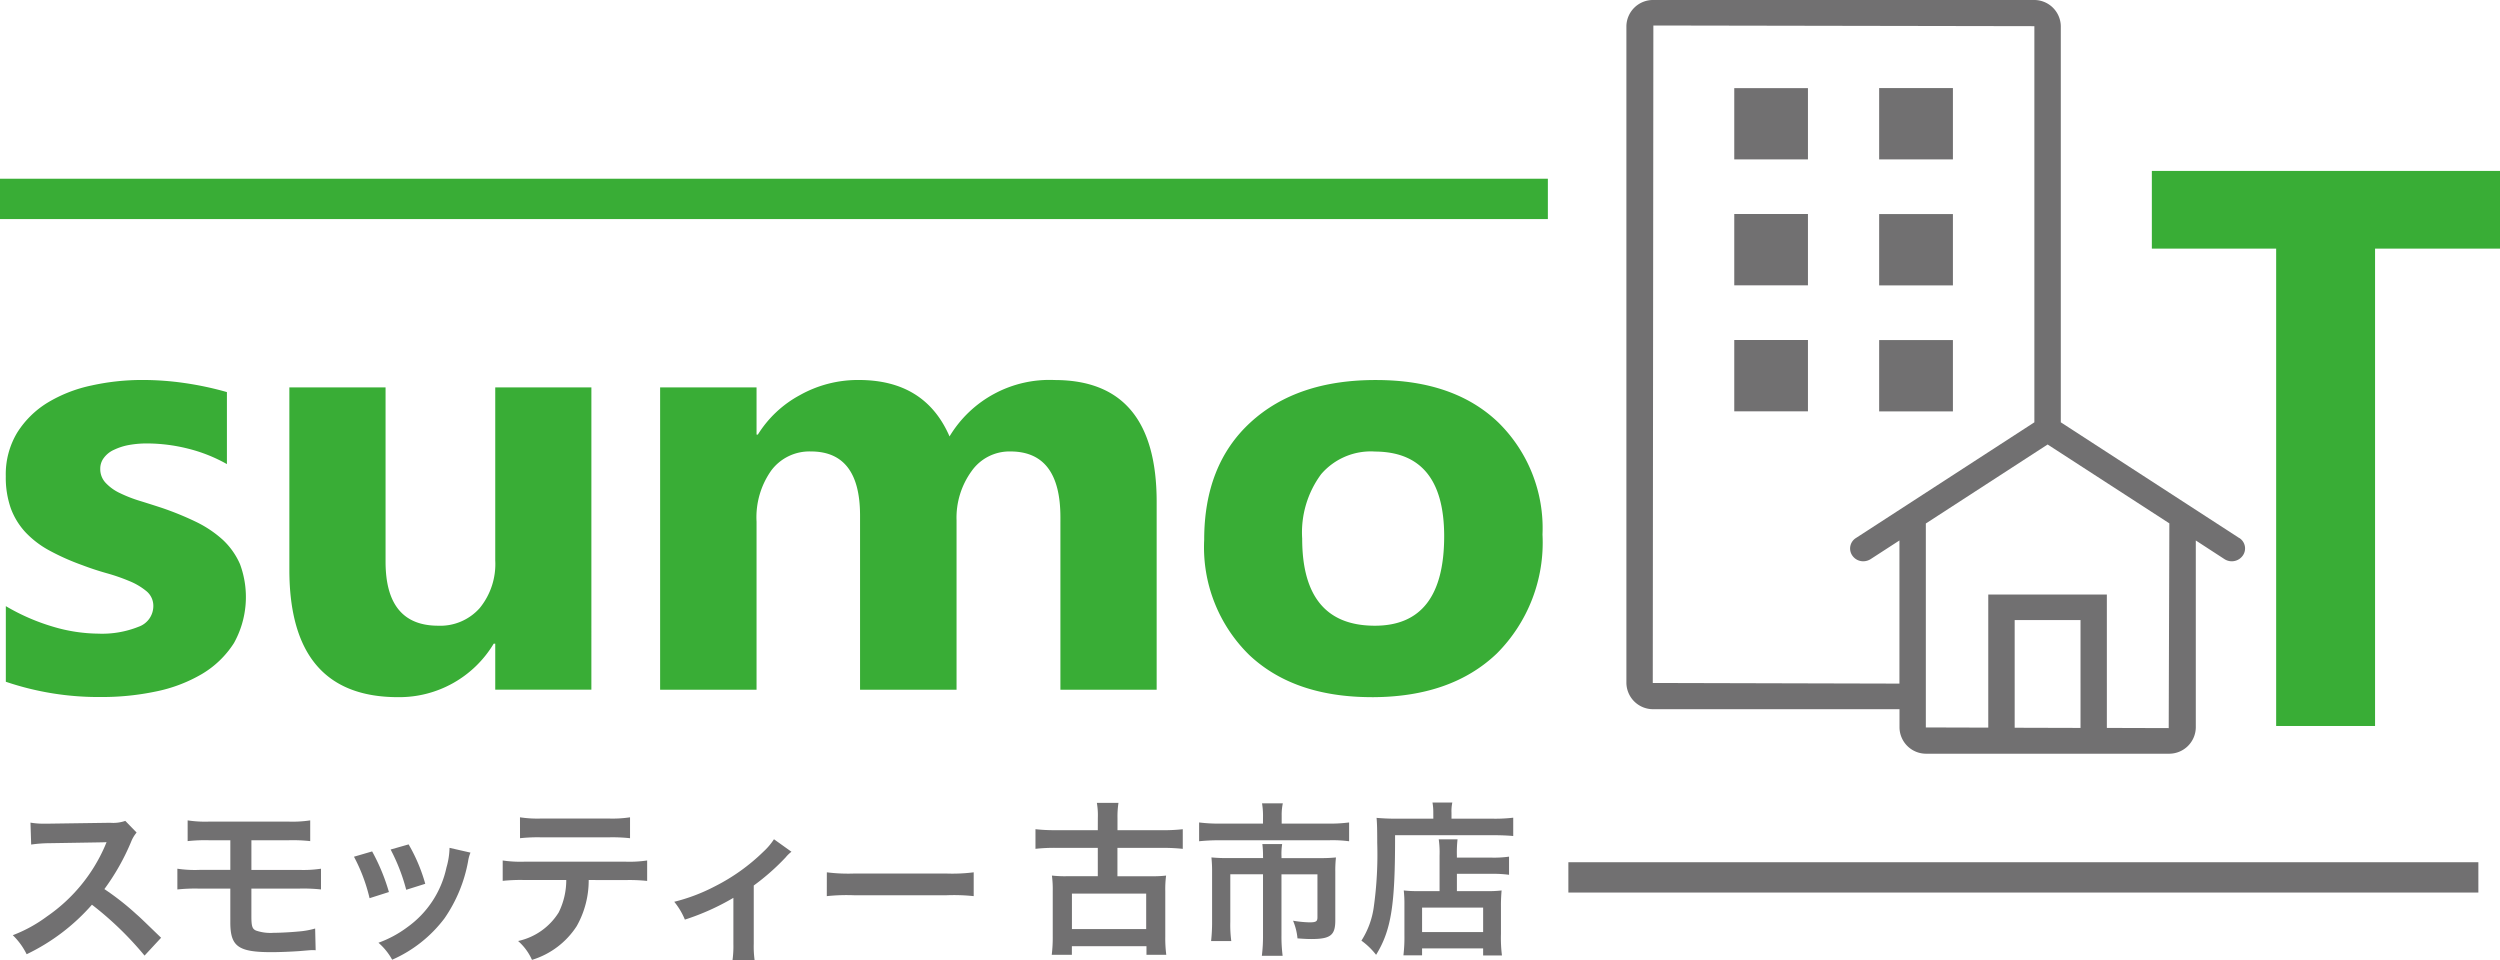
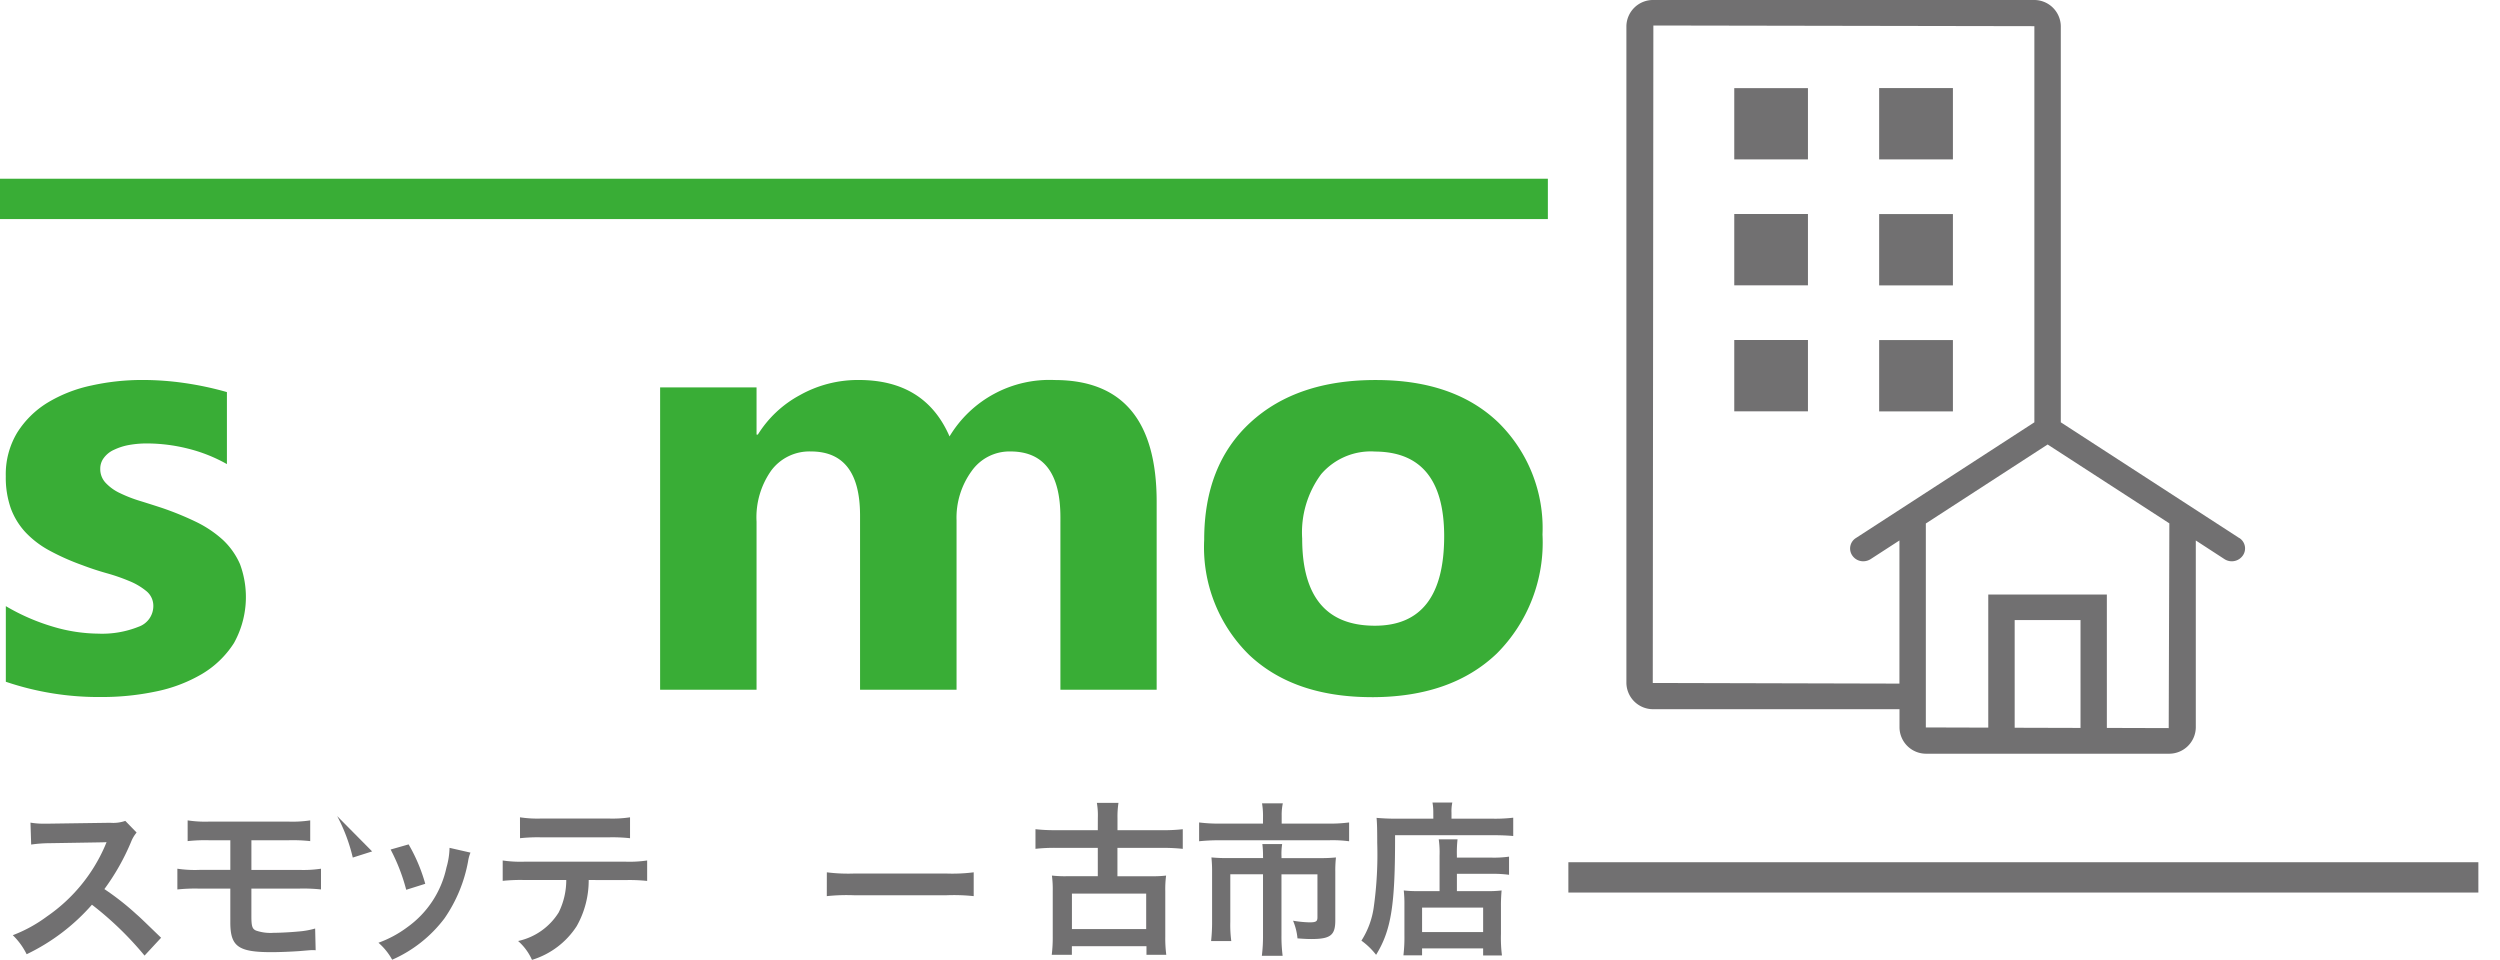
<svg xmlns="http://www.w3.org/2000/svg" id="グループ_1" data-name="グループ 1" width="182.248" height="70" viewBox="0 0 182.248 70">
  <defs>
    <clipPath id="clip-path">
      <rect id="長方形_262" data-name="長方形 262" width="182.248" height="70" fill="none" />
    </clipPath>
  </defs>
  <g id="グループ_404" data-name="グループ 404" clip-path="url(#clip-path)">
    <path id="パス_3927" data-name="パス 3927" d="M349.082,15.606h-5.377v5.2h5.377Zm0-9.186h-5.377v5.2h5.377Zm0,18.369h-5.377v5.2h5.377Zm20.87,14.431-13.005-8.434V1.909A1.941,1.941,0,0,0,354.979,0H327.25a1.94,1.94,0,0,0-1.971,1.909v47.88A1.943,1.943,0,0,0,327.25,51.7h17.938v1.338a1.938,1.938,0,0,0,1.969,1.907h17.656a1.943,1.943,0,0,0,1.975-1.907V39.4l2.092,1.361a.981.981,0,0,0,1.331-.256.9.9,0,0,0-.258-1.29m-28.2,1.29a.958.958,0,0,0,.795.412,1.02,1.02,0,0,0,.535-.157l2.1-1.361V49.834l-17.981-.046.043-47.929,27.775.049V30.786L342.014,39.22a.9.9,0,0,0-.258,1.29m16.628,12.555-4.8-.013V45.2h4.8Zm6.429.013-4.509-.013V43.343h-8.645v9.7l-4.551-.013V38.162l8.878-5.759,8.874,5.75ZM333.142,29.985h5.372v-5.2h-5.372Zm0-18.367h5.372V6.424h-5.372Zm0,9.183h5.372v-5.2h-5.372Z" transform="translate(-206.716)" fill="#717071" />
    <rect id="長方形_260" data-name="長方形 260" width="112.838" height="2.941" transform="translate(0 13.029)" fill="#39ad36" />
    <path id="パス_3928" data-name="パス 3928" d="M1.167,98V92.487A15.233,15.233,0,0,0,4.63,93.992a11.843,11.843,0,0,0,3.264.5,7.143,7.143,0,0,0,2.943-.5,1.6,1.6,0,0,0,1.083-1.505,1.381,1.381,0,0,0-.487-1.078,4.758,4.758,0,0,0-1.26-.749,13.817,13.817,0,0,0-1.684-.582q-.908-.258-1.752-.58a17.1,17.1,0,0,1-2.4-1.069,6.91,6.91,0,0,1-1.731-1.32,5.216,5.216,0,0,1-1.073-1.744,6.77,6.77,0,0,1-.369-2.347A5.878,5.878,0,0,1,2,79.831a6.817,6.817,0,0,1,2.225-2.186A10.292,10.292,0,0,1,7.42,76.4a17.047,17.047,0,0,1,3.727-.4,21.425,21.425,0,0,1,3.071.226,23.4,23.4,0,0,1,3.066.657v5.25A11.294,11.294,0,0,0,14.428,81a12.369,12.369,0,0,0-3-.373,7.233,7.233,0,0,0-1.3.116,4.3,4.3,0,0,0-1.077.348,1.85,1.85,0,0,0-.73.578,1.281,1.281,0,0,0-.27.805,1.451,1.451,0,0,0,.4,1.033,3.393,3.393,0,0,0,1.044.745,9.971,9.971,0,0,0,1.434.56c.533.163,1.048.329,1.576.5a22.256,22.256,0,0,1,2.533,1.033,8.268,8.268,0,0,1,1.952,1.312,5.37,5.37,0,0,1,1.248,1.769,6.9,6.9,0,0,1-.442,5.754,7,7,0,0,1-2.345,2.261,10.872,10.872,0,0,1-3.362,1.271,18.97,18.97,0,0,1-3.951.4A21.048,21.048,0,0,1,1.167,98" transform="translate(-0.742 -48.3)" fill="#39ad36" />
-     <path id="パス_3929" data-name="パス 3929" d="M79.888,99.518H72.88V96.162h-.112a8.027,8.027,0,0,1-6.974,3.9q-7.917,0-7.923-9.282V77.482h7.013v12.7q0,4.67,3.833,4.672a3.839,3.839,0,0,0,3.029-1.284,5.071,5.071,0,0,0,1.134-3.478V77.482h7.009Z" transform="translate(-36.777 -49.24)" fill="#39ad36" />
    <path id="パス_3930" data-name="パス 3930" d="M168.223,98.575h-7.017V86.007c0-3.2-1.211-4.8-3.65-4.8a3.373,3.373,0,0,0-2.826,1.436,5.778,5.778,0,0,0-1.095,3.592V98.575H146.6v-12.7q0-4.67-3.586-4.668a3.47,3.47,0,0,0-2.877,1.374,5.9,5.9,0,0,0-1.082,3.745V98.575h-7.03V76.538h7.03V79.98h.094a8.154,8.154,0,0,1,3.057-2.875,8.636,8.636,0,0,1,4.3-1.108q4.834,0,6.617,4.114A8.495,8.495,0,0,1,160.785,76q7.434,0,7.438,8.872Z" transform="translate(-83.903 -48.296)" fill="#39ad36" />
    <path id="パス_3931" data-name="パス 3931" d="M253.062,99.118q-5.694,0-8.958-3.094a10.988,10.988,0,0,1-3.264-8.383q0-5.459,3.38-8.557T253.375,76q5.672,0,8.9,3.088a10.791,10.791,0,0,1,3.227,8.172,11.441,11.441,0,0,1-3.324,8.67q-3.33,3.188-9.116,3.19m.18-17.91a4.769,4.769,0,0,0-3.876,1.653,7.137,7.137,0,0,0-1.383,4.7q0,6.351,5.3,6.347,5.05,0,5.051-6.519,0-6.184-5.093-6.177" transform="translate(-153.055 -48.296)" fill="#39ad36" />
-     <path id="パス_3932" data-name="パス 3932" d="M455.75,39.848h-9.108v34.8h-7.21v-34.8H430.37V34.184h25.38Z" transform="translate(-273.502 -21.724)" fill="#39ad36" />
    <rect id="長方形_261" data-name="長方形 261" width="66.338" height="2.21" transform="translate(114.333 62.856)" fill="#717071" />
    <path id="パス_3933" data-name="パス 3933" d="M12.164,174a24.035,24.035,0,0,0-3.835-3.71,14.834,14.834,0,0,1-4.76,3.611,5.014,5.014,0,0,0-1.011-1.388,10.3,10.3,0,0,0,2.5-1.373,12.043,12.043,0,0,0,4.2-5.084l.137-.325c-.2.012-.2.012-4.135.075a9.787,9.787,0,0,0-1.362.1l-.05-1.6a5.5,5.5,0,0,0,1.1.075h.3l4.4-.063a2.705,2.705,0,0,0,1.112-.138l.824.85a2.4,2.4,0,0,0-.4.674,16.543,16.543,0,0,1-1.949,3.448,19.381,19.381,0,0,1,2.311,1.812c.312.274.312.274,1.824,1.736Z" transform="translate(-1.626 -104.338)" fill="#717071" />
    <path id="パス_3934" data-name="パス 3934" d="M37.049,169.05a12.243,12.243,0,0,0-1.574.063V167.6a8.561,8.561,0,0,0,1.6.087h2.261v-2.161H37.811a11.523,11.523,0,0,0-1.587.063v-1.512a8.531,8.531,0,0,0,1.611.088h5.7a8.606,8.606,0,0,0,1.624-.088v1.512a11.631,11.631,0,0,0-1.6-.063H40.872v2.161h3.473a8.63,8.63,0,0,0,1.6-.087v1.512a12.23,12.23,0,0,0-1.574-.063h-3.5v2c0,.75.063.937.338,1.061a3.248,3.248,0,0,0,1.287.163c.449,0,1.212-.038,1.861-.1a5.842,5.842,0,0,0,1.162-.213l.037,1.587a1.377,1.377,0,0,0-.213-.013c-.112,0-.112,0-1.011.075-.55.038-1.387.075-1.987.075-2.436,0-3.01-.412-3.01-2.173V169.05Z" transform="translate(-22.545 -104.272)" fill="#717071" />
-     <path id="パス_3935" data-name="パス 3935" d="M72.117,169.388a14.4,14.4,0,0,1,1.224,2.961l-1.411.449a12.484,12.484,0,0,0-1.137-3.023Zm7.17.088a2.653,2.653,0,0,0-.175.637,10.662,10.662,0,0,1-1.724,4.16,9.6,9.6,0,0,1-3.81,3.011,4.513,4.513,0,0,0-1-1.237A8.12,8.12,0,0,0,74.7,174.9a7.18,7.18,0,0,0,2.835-4.335,5.539,5.539,0,0,0,.225-1.437Zm-4.51-.6a12.266,12.266,0,0,1,1.212,2.873l-1.387.437a13.739,13.739,0,0,0-1.137-2.935Z" transform="translate(-44.989 -107.321)" fill="#717071" />
+     <path id="パス_3935" data-name="パス 3935" d="M72.117,169.388l-1.411.449a12.484,12.484,0,0,0-1.137-3.023Zm7.17.088a2.653,2.653,0,0,0-.175.637,10.662,10.662,0,0,1-1.724,4.16,9.6,9.6,0,0,1-3.81,3.011,4.513,4.513,0,0,0-1-1.237A8.12,8.12,0,0,0,74.7,174.9a7.18,7.18,0,0,0,2.835-4.335,5.539,5.539,0,0,0,.225-1.437Zm-4.51-.6a12.266,12.266,0,0,1,1.212,2.873l-1.387.437a13.739,13.739,0,0,0-1.137-2.935Z" transform="translate(-44.989 -107.321)" fill="#717071" />
    <path id="パス_3936" data-name="パス 3936" d="M106.8,168.034a6.786,6.786,0,0,1-.874,3.36,5.943,5.943,0,0,1-3.261,2.461,3.962,3.962,0,0,0-1.012-1.375,4.643,4.643,0,0,0,2.961-2.086,5.307,5.307,0,0,0,.55-2.361h-3.048a12.446,12.446,0,0,0-1.586.062v-1.486a8.818,8.818,0,0,0,1.611.087h7.309a8.9,8.9,0,0,0,1.611-.087V168.1a12.45,12.45,0,0,0-1.586-.062Zm-5.01-4.572a8.5,8.5,0,0,0,1.612.087h4.8a8.5,8.5,0,0,0,1.611-.087v1.524a11.828,11.828,0,0,0-1.587-.063h-4.847a11.821,11.821,0,0,0-1.586.063Z" transform="translate(-63.884 -103.881)" fill="#717071" />
-     <path id="パス_3937" data-name="パス 3937" d="M143.393,168.761a2.476,2.476,0,0,0-.425.412,16.677,16.677,0,0,1-2.324,2.049v4.247a7.388,7.388,0,0,0,.063,1.2l-1.611-.013a7.485,7.485,0,0,0,.063-1.186v-3.349a17.571,17.571,0,0,1-3.536,1.587,5.108,5.108,0,0,0-.775-1.3,13.273,13.273,0,0,0,2.96-1.124,14.251,14.251,0,0,0,3.548-2.535,4.716,4.716,0,0,0,.762-.9Z" transform="translate(-85.696 -106.669)" fill="#717071" />
    <path id="パス_3938" data-name="パス 3938" d="M165.367,174.463a12.279,12.279,0,0,0,2.024.088h6.659a12.27,12.27,0,0,0,2.023-.088V176.2a13.658,13.658,0,0,0-2.036-.063H167.4a13.659,13.659,0,0,0-2.036.063Z" transform="translate(-105.091 -110.872)" fill="#717071" />
    <path id="パス_3939" data-name="パス 3939" d="M211.64,161.662a5.378,5.378,0,0,0-.072-1.095h1.576a6.623,6.623,0,0,0-.072,1.095v.9H216.4a12.246,12.246,0,0,0,1.431-.072v1.431a13.74,13.74,0,0,0-1.431-.072h-3.332v2.069h2.466a8.032,8.032,0,0,0,1.082-.048,7.568,7.568,0,0,0-.06,1.131v3.308a9.473,9.473,0,0,0,.073,1.335h-1.444v-.625h-5.438v.625h-1.468a10.276,10.276,0,0,0,.073-1.335V167a7.767,7.767,0,0,0-.06-1.131,8.6,8.6,0,0,0,1.095.048h2.25v-2.069h-3.1a12.551,12.551,0,0,0-1.444.072v-1.431a12.479,12.479,0,0,0,1.444.072h3.1Zm-1.889,8.108h5.413v-2.586h-5.413Z" transform="translate(-131.608 -102.041)" fill="#717071" />
    <path id="パス_3940" data-name="パス 3940" d="M244.485,161.556a5.437,5.437,0,0,0-.072-.89h1.516a3.959,3.959,0,0,0-.084.878v.6h3.4a10.566,10.566,0,0,0,1.516-.084v1.371a9.219,9.219,0,0,0-1.48-.072h-7.976a13.685,13.685,0,0,0-1.479.072v-1.371a11.25,11.25,0,0,0,1.516.084h3.14Zm0,2.959a6.663,6.663,0,0,0-.048-.878h1.443a4.6,4.6,0,0,0-.048.878v.144h2.791a10.564,10.564,0,0,0,1.179-.048,8.66,8.66,0,0,0-.048,1.035V169.2c0,1.083-.349,1.359-1.756,1.359-.277,0-.506-.012-1-.048a4.3,4.3,0,0,0-.324-1.288,8.252,8.252,0,0,0,1.179.12c.494,0,.6-.06.6-.373v-3.128h-2.623V170.3a11.046,11.046,0,0,0,.085,1.48H244.4a11.356,11.356,0,0,0,.084-1.468v-4.475H242.1v3.453a9,9,0,0,0,.072,1.419H240.7a12.557,12.557,0,0,0,.072-1.407v-3.657a9.525,9.525,0,0,0-.048-1.035,12.383,12.383,0,0,0,1.239.048h2.527Z" transform="translate(-152.412 -102.104)" fill="#717071" />
    <path id="パス_3941" data-name="パス 3941" d="M277.513,161.236a3.961,3.961,0,0,0-.06-.734H278.9a3.024,3.024,0,0,0-.06.746v.433h2.984a11.165,11.165,0,0,0,1.516-.072v1.336c-.361-.036-.9-.06-1.492-.06h-7.122c.012,5.1-.277,6.917-1.383,8.722a5.178,5.178,0,0,0-1.07-1.034,6.08,6.08,0,0,0,.9-2.442,27.69,27.69,0,0,0,.253-4.68c0-1.023-.012-1.408-.048-1.829.421.036.878.06,1.419.06h2.719Zm.457,3.14a6.8,6.8,0,0,0-.06-1.191h1.371a8.65,8.65,0,0,0-.048,1.191v.144h2.527a7.811,7.811,0,0,0,1.275-.072v1.323a9.107,9.107,0,0,0-1.227-.072h-2.574v1.263h2.2a8.037,8.037,0,0,0,1.059-.048,11.957,11.957,0,0,0-.048,1.215v1.961a10.357,10.357,0,0,0,.073,1.564h-1.372v-.518h-4.451v.505h-1.359a11.212,11.212,0,0,0,.072-1.479v-2.19a8.833,8.833,0,0,0-.048-1.059,8.365,8.365,0,0,0,1.07.048h1.54Zm-1.275,5.57h4.451v-1.781h-4.451Z" transform="translate(-173.027 -102)" fill="#717071" />
  </g>
</svg>